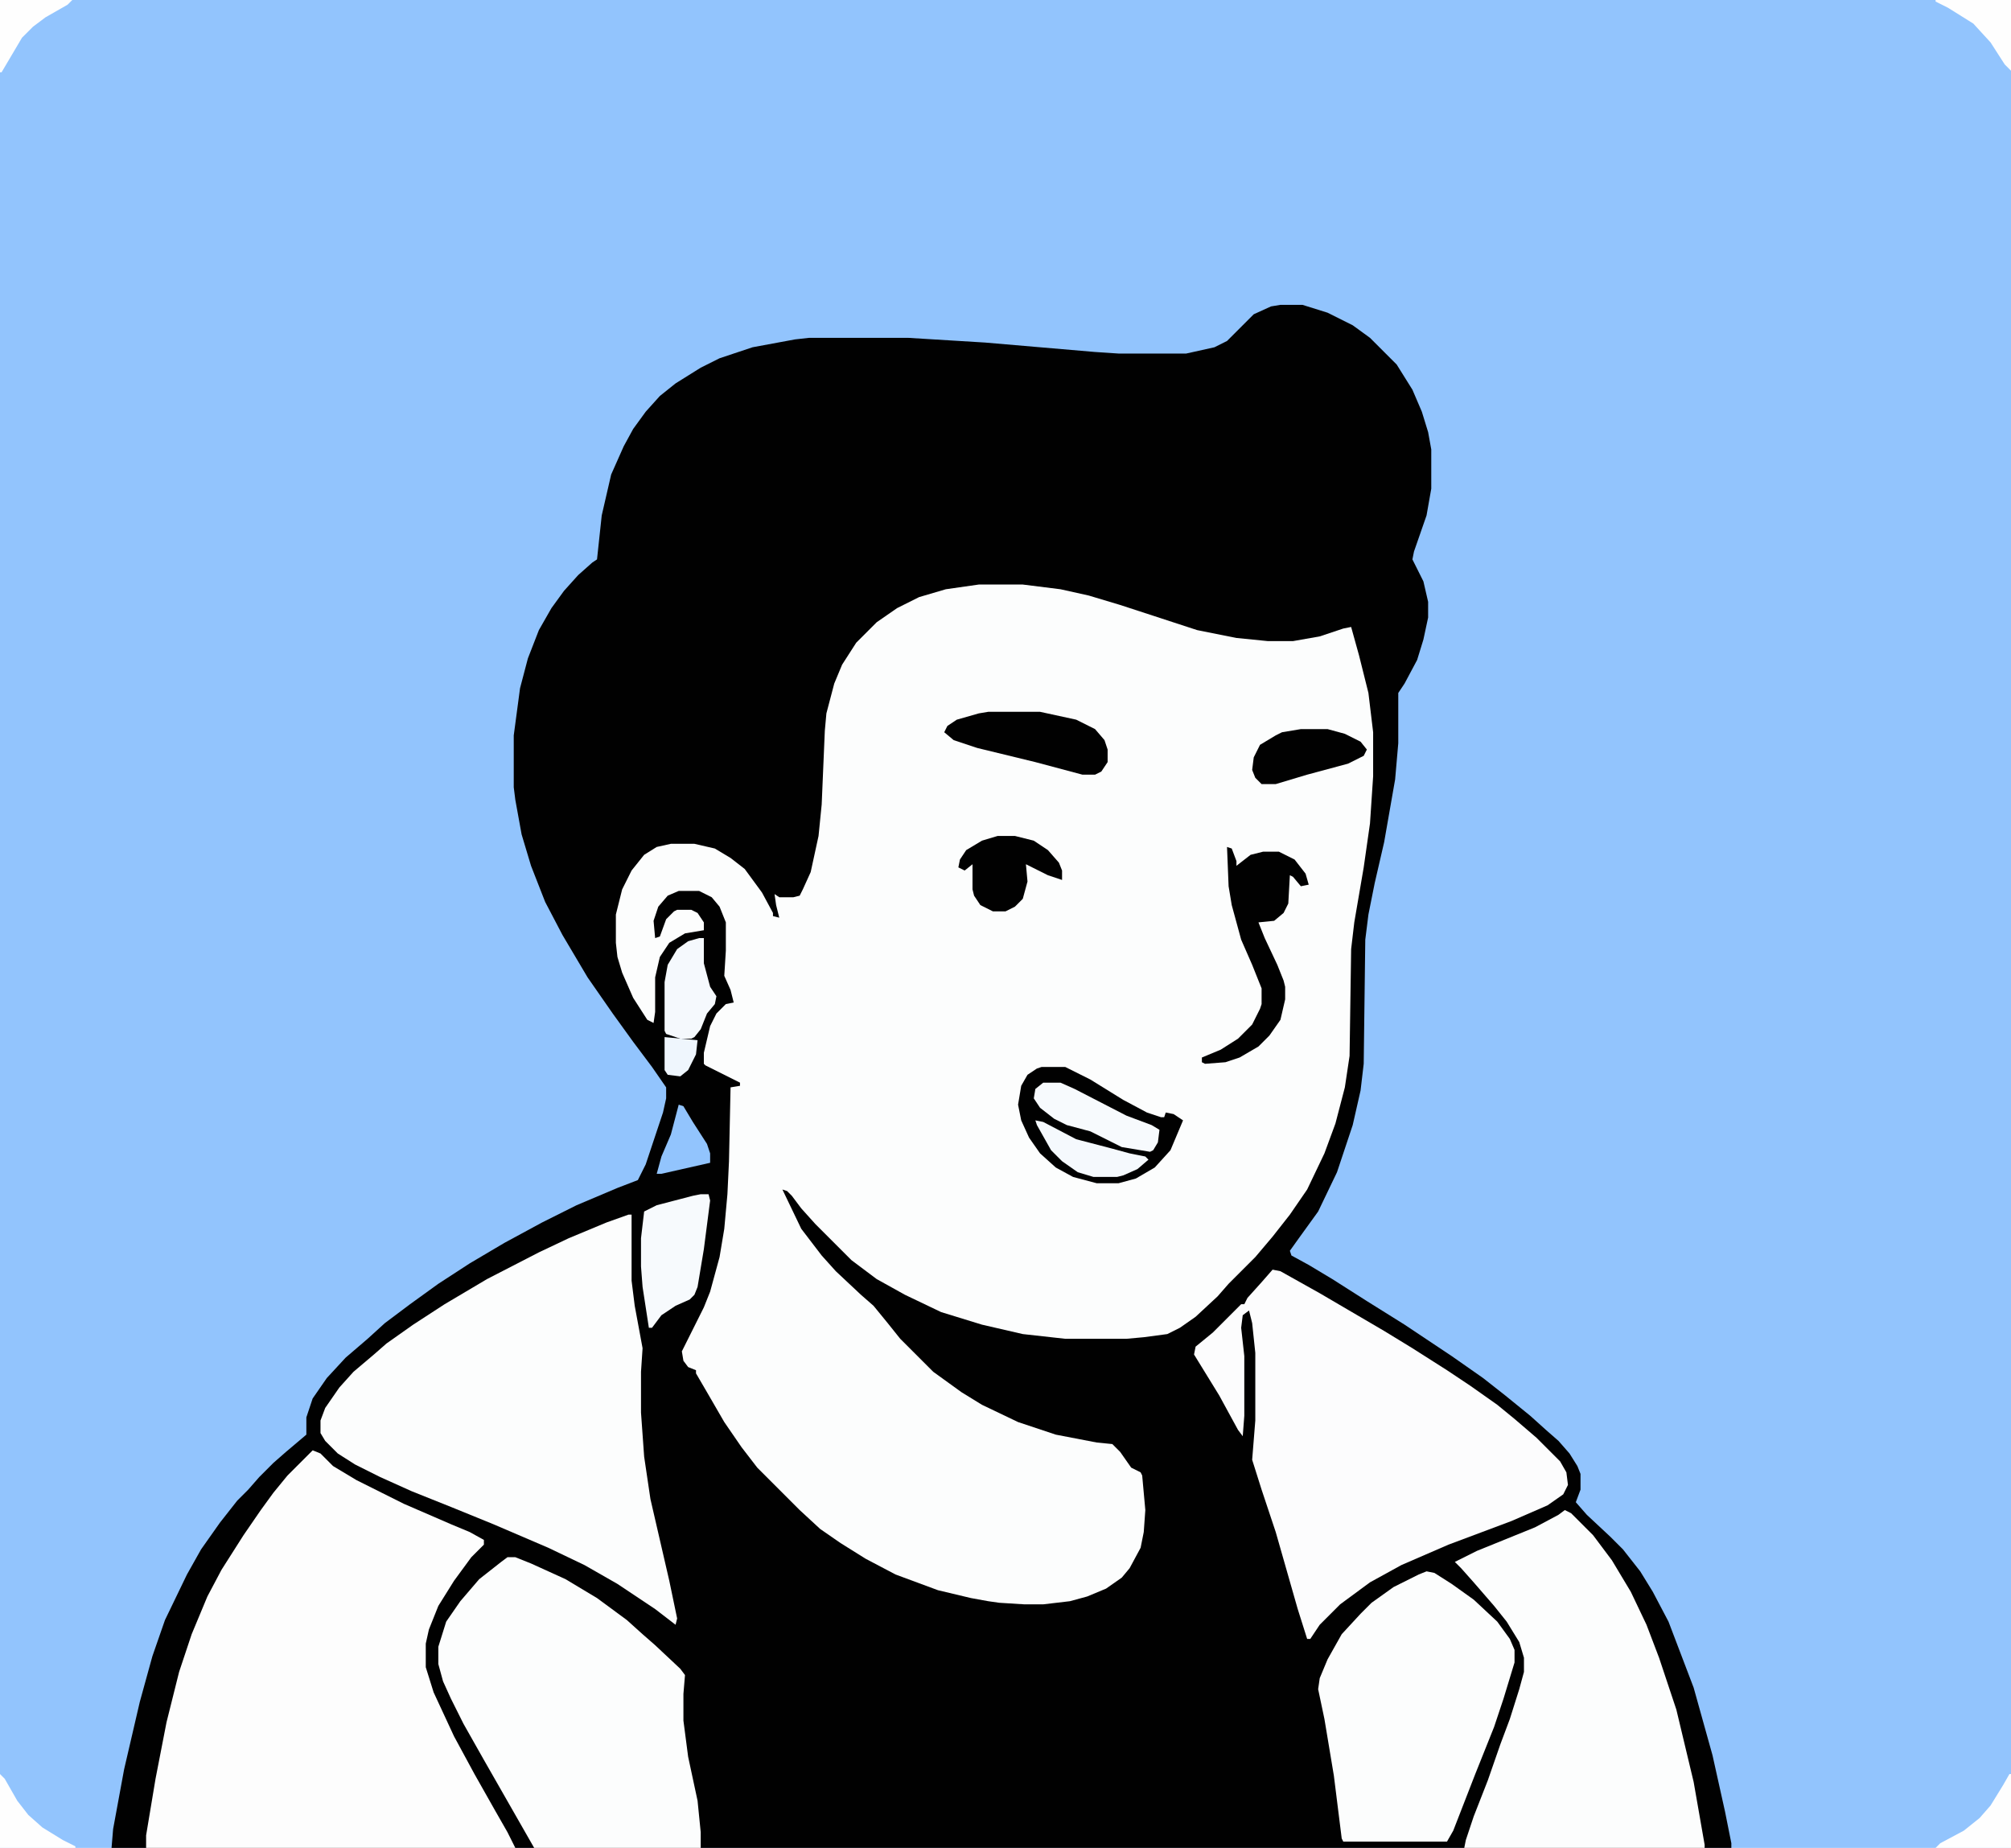
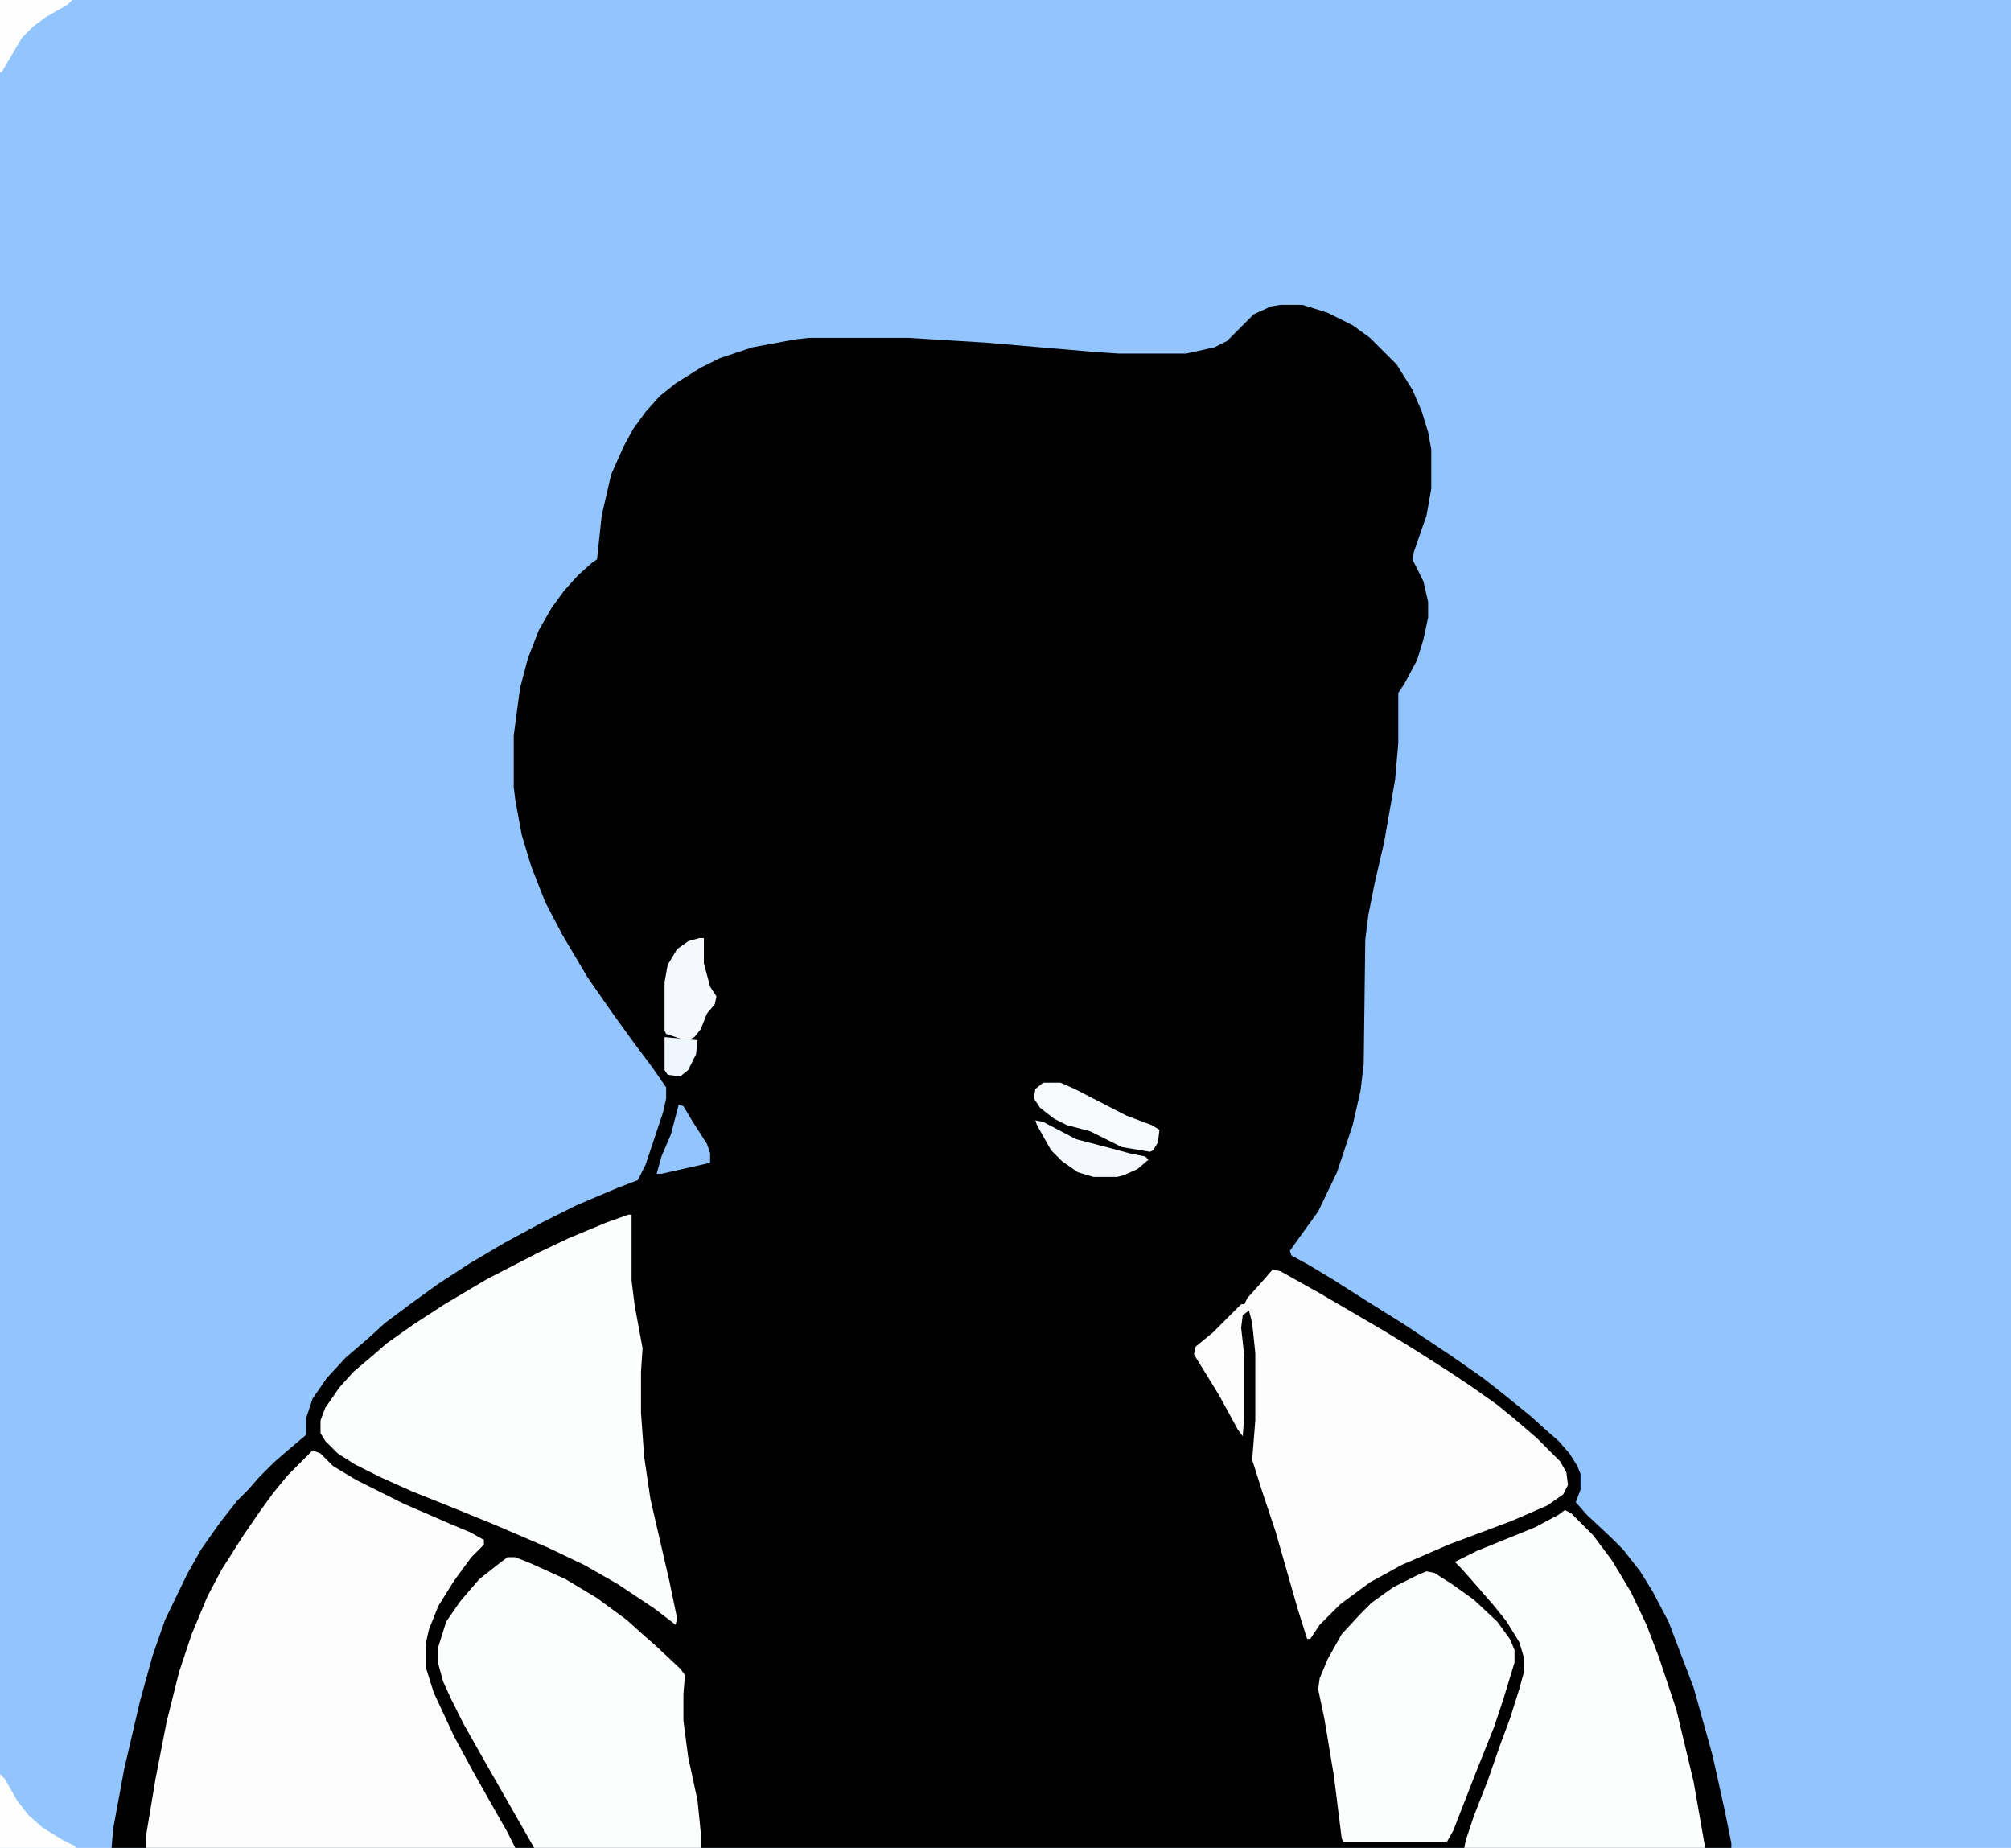
<svg xmlns="http://www.w3.org/2000/svg" version="1.1" viewBox="0 0 1280 1176" width="320" height="294">
  <path transform="translate(0)" d="m0 0h1280v1176h-1280z" fill="#92C4FD" />
  <path transform="translate(815,194)" d="m0 0h14l16 5 16 8 11 8 17 17 10 16 6 14 4 13 2 11v25l-3 17-8 23-1 5 7 14 3 13v10l-3 14-4 13-8 15-4 6v32l-2 23-7 40-6 26-4 20-2 16-1 79-2 17-5 22-10 30-12 25-13 18-5 7 1 3 11 6 15 9 22 14 24 15 30 20 20 14 14 11 16 13 10 9 8 7 7 8 5 8 2 5v10l-3 8 7 8 15 14 8 8 11 14 8 13 10 19 16 42 12 43 8 36 4 20v3h-1031l1-12 7-38 10-43 8-29 8-23 14-29 9-16 12-17 11-14 7-7 7-8 9-9 8-7 13-11v-11l4-12 9-13 12-13 14-12 11-10 16-12 18-13 20-13 22-13 24-13 22-11 26-11 13-5 5-10 11-33 2-9v-7l-9-13-12-16-13-18-16-23-16-27-11-21-9-23-6-20-4-22-1-8v-33l4-30 5-19 7-18 8-14 8-11 9-10 9-8 3-2 3-28 6-26 8-18 6-11 8-11 9-10 10-8 16-10 12-6 21-7 27-5 9-1h63l49 3 70 6 15 1h43l18-4 8-4 17-17 11-5z" fill="#010101" />
-   <path transform="translate(623,372)" d="m0 0h28l24 3 18 4 20 6 49 16 25 5 20 2h16l17-3 15-5 5-1 5 18 6 24 3 25v28l-2 30-4 28-6 35-2 17-1 68-3 20-6 23-7 19-11 23-11 16-11 14-11 13-17 17-7 8-14 13-10 7-8 4-15 2-11 1h-39l-27-3-26-6-26-8-23-11-18-10-16-12-23-23-9-10-6-8-3-3-3-1 12 25 13 17 9 10 16 15 8 7 9 11 8 10 21 21 18 13 13 8 23 11 24 8 26 5 10 1 5 5 7 10 6 3 1 2 2 22-1 14-2 10-7 13-5 6-10 7-12 5-11 3-17 2h-12l-16-1-7-1-11-2-21-5-27-10-19-10-16-10-13-9-13-12-27-27-10-13-11-16-11-19-7-12v-2l-5-2-3-4-1-6 14-28 4-10 6-22 3-18 2-22 1-21 1-47 6-1v-2l-22-11-1-1v-7l4-17 4-8 6-6 5-1-2-8-4-9 1-16v-18l-4-10-5-6-8-4h-13l-7 3-6 7-3 9 1 11 3-1 4-11 5-5 2-1h9l4 2 4 6v5l-12 2-10 6-6 9-3 13v22l-1 7-4-2-9-14-7-16-3-10-1-9v-18l4-16 6-12 8-10 8-5 9-2h15l13 3 10 6 9 7 11 15 7 13v2l4 1-2-8-1-7 3 2h9l4-1 2-4 5-11 5-23 2-20 2-47 1-11 5-19 5-12 9-14 13-13 13-9 14-7 17-5z" fill="#FCFDFD" />
  <path transform="translate(199,923)" d="m0 0 5 2 8 8 15 9 30 15 30 13 12 5 9 5v3l-8 8-11 15-10 16-6 15-2 9v15l5 16 13 28 13 24 13 23 8 14 5 10h-235v-8l6-36 7-36 8-32 8-24 10-24 9-17 14-22 11-16 8-11 9-11z" fill="#FDFDFD" />
  <path transform="translate(400,773)" d="m0 0h2v42l2 16 5 27-1 15v26l2 28 4 27 12 52 5 24-1 4-13-10-24-16-21-12-23-11-35-15-27-11-25-10-20-9-16-8-11-7-8-8-3-5v-8l3-8 9-13 9-10 13-11 8-7 17-12 20-13 27-16 33-17 19-9 24-10z" fill="#FCFDFD" />
  <path transform="translate(810,808)" d="m0 0 5 1 25 14 41 24 18 11 22 14 15 10 17 12 11 9 14 12 15 15 4 7 1 8-3 6-10 7-23 10-40 15-30 13-20 11-19 14-13 13-6 9h-2l-6-19-14-49-9-27-6-19 2-25v-43l-2-19-2-8-4 3-1 8 2 18v38l-1 13-3-4-12-22-16-26 1-5 11-9 18-18h2l2-4 9-10z" fill="#FCFCFD" />
  <path transform="translate(323,991)" d="m0 0h5l10 4 22 10 20 12 19 14 10 9 8 7 16 15 3 4-1 12v17l3 23 6 28 2 20v10h-106l-32-56-13-23-8-16-5-11-3-11v-11l5-16 9-13 12-14 14-11z" fill="#FCFDFD" />
  <path transform="translate(996,961)" d="m0 0 4 2 14 14 12 16 12 20 10 21 8 21 11 33 11 46 7 40v2h-153l1-5 5-15 9-23 8-23 6-16 6-19 3-11v-9l-3-10-8-13-8-10-13-15-8-9-4-4 14-7 37-15 15-8z" fill="#FCFDFD" />
  <path transform="translate(908 1e3)" d="m0 0 5 1 11 7 14 10 15 14 8 11 3 7v8l-7 23-6 18-12 30-14 36-4 7h-66l-1-2-5-40-6-36-4-19 1-7 5-12 9-16 12-13 7-7 14-10 16-8z" fill="#FCFDFD" />
  <path transform="translate(663,679)" d="m0 0h15l16 8 21 13 15 8 9 3h2l1-3 5 1 6 4-8 19-10 11-12 7-11 3h-14l-15-4-11-6-10-9-7-10-5-11-2-10 2-12 4-7 6-4z" fill="#010101" />
  <path transform="translate(781,539)" d="m0 0 3 1 3 8v3l9-7 8-2h10l10 5 7 9 2 7-5 1-5-6-2-1-1 18-3 6-6 5-10 1 4 10 8 17 4 10 1 4v8l-3 13-7 10-7 7-12 7-9 3-13 1-2-1v-3l12-5 11-7 9-9 5-10 1-3v-10l-6-15-7-16-6-22-2-12z" fill="#010101" />
  <path transform="translate(629,453)" d="m0 0h33l23 5 12 6 6 7 2 6v8l-4 6-4 2h-8l-30-8-37-9-15-5-6-5 2-4 6-4 14-4z" fill="#010101" />
-   <path transform="translate(446,760)" d="m0 0h5l1 4-4 31-4 24-2 5-3 3-9 4-9 6-6 8h-2l-4-26-1-13v-18l2-17 8-4 23-6z" fill="#F7FAFD" />
  <path transform="translate(635,532)" d="m0 0h11l12 3 9 6 7 8 2 5v6l-9-3-14-7 1 11-3 11-5 5-6 3h-8l-8-4-4-6-1-4v-16l-5 4-4-2 1-5 4-6 10-6z" fill="#010101" />
-   <path transform="translate(828,464)" d="m0 0h17l11 3 10 5 4 5-2 4-10 5-26 7-20 6h-9l-4-4-2-5 1-8 4-8 10-6 4-2z" fill="#010101" />
  <path transform="translate(664,689)" d="m0 0h11l9 4 33 17 16 6 5 3-1 8-3 5-2 1-18-3-20-10-15-4-8-4-9-7-4-6 1-6z" fill="#F7FAFD" />
  <path transform="translate(445,597)" d="m0 0h3v16l4 15 4 6-1 5-5 6-4 10-4 5-2 1h-7l-9-3-1-2v-31l2-11 6-10 7-5z" fill="#F5F9FD" />
  <path transform="translate(659,713)" d="m0 0 5 1 21 11 23 6 11 3 10 2 2 2-7 6-9 4-4 1h-15l-10-3-10-7-7-7-9-16z" fill="#F5F9FD" />
-   <path transform="translate(1279,1129)" d="m0 0h1v47h-48l3-3 15-8 10-8 7-8 8-13z" fill="#FEFEFE" />
  <path transform="translate(0,1129)" d="m0 0 3 3 8 14 7 9 9 8 13 8 8 4v1h-48z" fill="#FEFEFE" />
-   <path transform="translate(1232)" d="m0 0h48v45l-4-4-9-14-11-12-16-10-8-4z" fill="#FEFEFE" />
  <path transform="translate(0)" d="m0 0h46l-3 3-14 8-8 6-7 7-13 22h-1z" fill="#FEFEFE" />
  <path transform="translate(432,703)" d="m0 0 3 1 6 10 9 14 2 6v6l-31 7h-3l3-11 6-14z" fill="#92C4FD" />
  <path transform="translate(423,660)" d="m0 0 21 2-1 9-5 10-5 4-8-1-2-3z" fill="#EFF6FD" />
</svg>